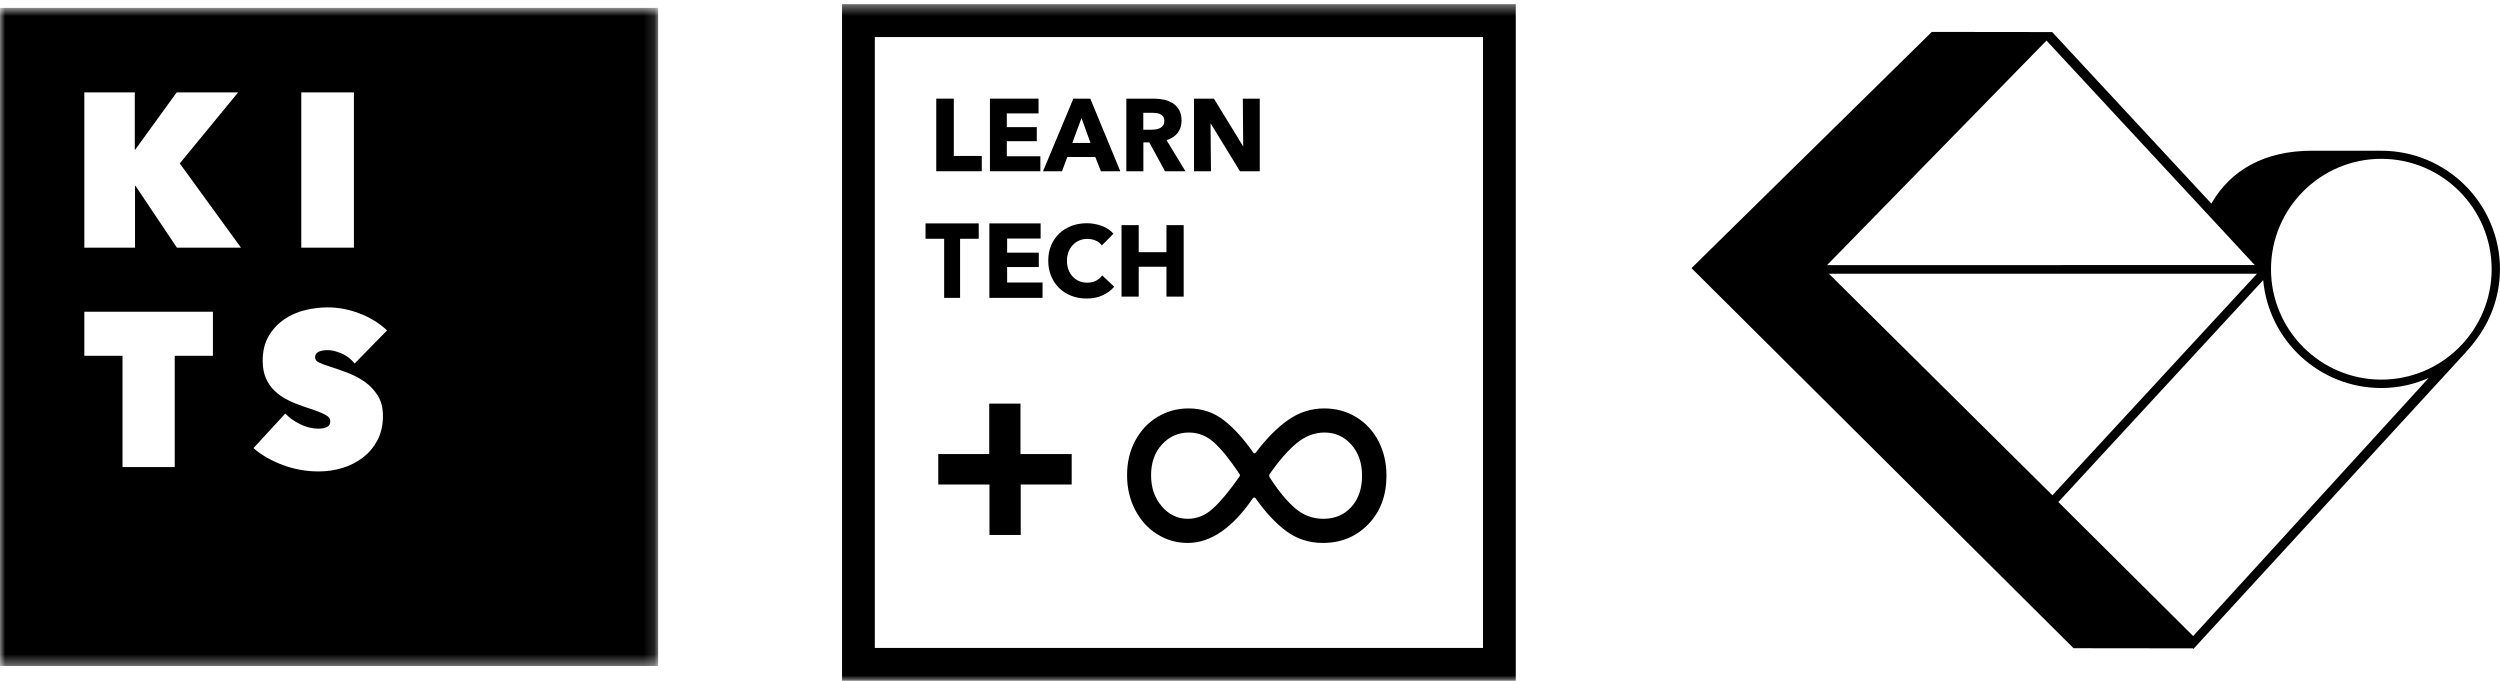
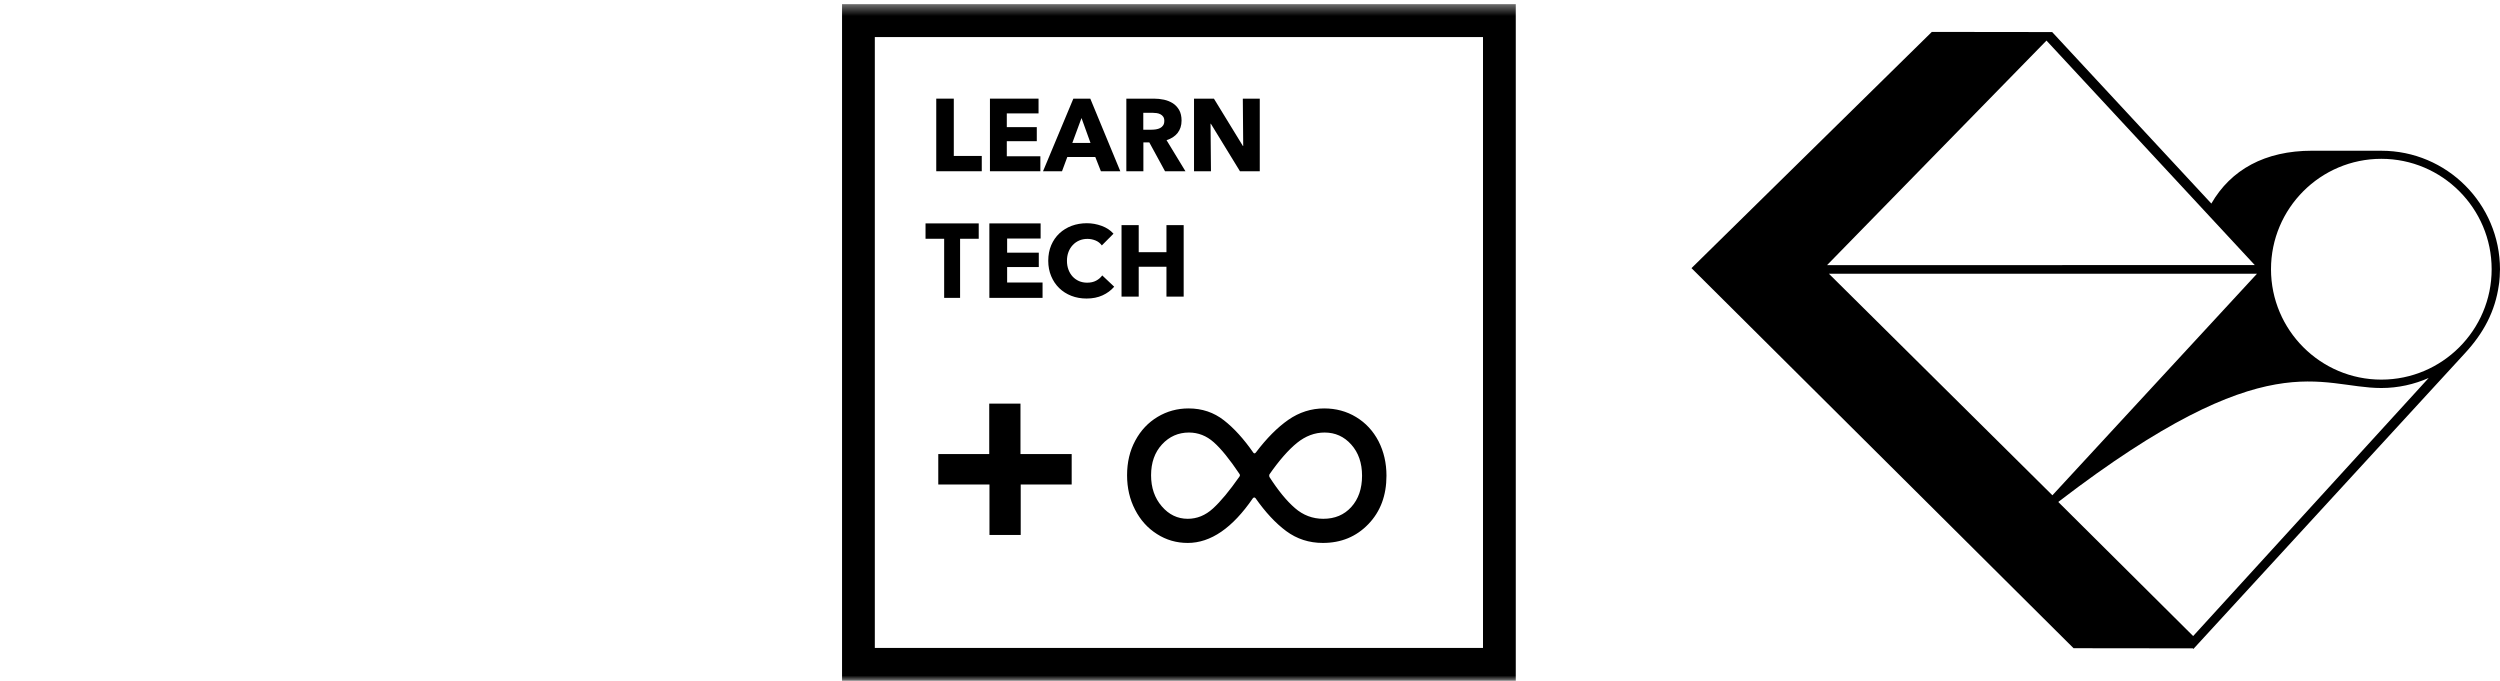
<svg xmlns="http://www.w3.org/2000/svg" xmlns:xlink="http://www.w3.org/1999/xlink" width="235px" height="64px" viewBox="0 0 235 64" version="1.1">
  <title>kitslearn</title>
  <desc>Created with Sketch.</desc>
  <defs>
    <polygon id="path-1" points="0 64 234.964 64 234.964 0.39 0 0.39" />
-     <polygon id="path-3" points="0 0.737 61.866 0.737 61.866 62.602 0 62.602" />
  </defs>
  <g id="Page-1" stroke="none" stroke-width="1" fill="none" fill-rule="evenodd">
    <g id="1.-Home---músico" transform="translate(-512, -2189)">
      <g id="kitslearn" transform="translate(512, 2189)">
        <polygon id="Fill-1" fill="#000000" points="90.248 22.444 90.248 28 88.751 28 88.751 22.444 87 22.444 87 21 92 21 92 22.444" />
        <polygon id="Fill-2" fill="#000000" points="93 28 93 21 97.818 21 97.818 22.422 94.67 22.422 94.67 23.751 97.646 23.751 97.646 25.102 94.67 25.102 94.67 26.556 98 26.556 98 28" />
        <g id="Group-17">
          <path d="M103.639,27.763 C103.203,27.962 102.704,28.062 102.136,28.062 C101.621,28.062 101.143,27.978 100.704,27.806 C100.266,27.636 99.887,27.393 99.566,27.081 C99.245,26.77 98.992,26.392 98.81,25.956 C98.627,25.518 98.535,25.037 98.535,24.513 C98.535,23.975 98.629,23.488 98.814,23.05 C99,22.615 99.257,22.243 99.584,21.936 C99.913,21.63 100.296,21.394 100.738,21.228 C101.179,21.065 101.655,20.983 102.164,20.983 C102.638,20.983 103.1,21.066 103.558,21.233 C104.016,21.402 104.384,21.646 104.668,21.968 L103.572,23.071 C103.421,22.86 103.223,22.705 102.977,22.604 C102.731,22.505 102.48,22.455 102.22,22.455 C101.938,22.455 101.679,22.506 101.443,22.609 C101.205,22.713 101.002,22.859 100.833,23.043 C100.661,23.226 100.529,23.442 100.435,23.691 C100.34,23.941 100.294,24.215 100.294,24.513 C100.294,24.818 100.34,25.095 100.435,25.348 C100.529,25.601 100.66,25.816 100.828,25.998 C100.994,26.177 101.195,26.318 101.427,26.423 C101.661,26.522 101.916,26.572 102.192,26.572 C102.513,26.572 102.794,26.512 103.034,26.384 C103.273,26.257 103.466,26.091 103.61,25.889 L104.734,26.95 C104.439,27.294 104.074,27.564 103.639,27.763" id="Fill-3" fill="#000000" />
          <polygon id="Fill-5" fill="#000000" points="109.647 27.882 109.647 25.074 107.039 25.074 107.039 27.882 105.424 27.882 105.424 21.162 107.039 21.162 107.039 23.706 109.647 23.706 109.647 21.162 111.265 21.162 111.265 27.882" />
          <polygon id="Fill-7" fill="#000000" points="95.947 45.543 95.947 50.286 93.01 50.286 93.01 45.543 88.198 45.543 88.198 42.682 92.988 42.682 92.988 37.94 95.925 37.94 95.925 42.682 100.738 42.682 100.738 45.543" />
          <mask id="mask-2" fill="white">
            <use xlink:href="#path-1" />
          </mask>
          <g id="Clip-10" />
          <path d="M79.152,64 L142.483,64 L142.483,0.39 L79.152,0.39 L79.152,64 Z M82.233,60.905 L139.402,60.905 L139.402,3.486 L82.233,3.486 L82.233,60.905 Z" id="Fill-9" fill="#000000" mask="url(#mask-2)" />
          <polygon id="Fill-11" fill="#000000" mask="url(#mask-2)" points="88.008 16.097 88.008 9.272 89.657 9.272 89.657 14.659 92.286 14.659 92.286 16.097" />
          <polygon id="Fill-12" fill="#000000" mask="url(#mask-2)" points="93.055 16.097 93.055 9.272 97.623 9.272 97.623 10.66 94.639 10.66 94.639 11.951 97.458 11.951 97.458 13.272 94.639 13.272 94.639 14.69 97.795 14.69 97.795 16.097" />
          <path d="M101.662,11.094 L100.798,13.436 L102.507,13.436 L101.662,11.094 Z M103.485,16.097 L102.957,14.756 L100.327,14.756 L99.829,16.097 L98.045,16.097 L100.895,9.273 L102.488,9.273 L105.309,16.097 L103.485,16.097 Z" id="Fill-13" fill="#000000" mask="url(#mask-2)" />
          <path d="M109.445,11.364 C109.445,11.203 109.411,11.072 109.344,10.974 C109.275,10.874 109.189,10.796 109.083,10.743 C108.978,10.687 108.858,10.65 108.727,10.631 C108.594,10.613 108.467,10.603 108.345,10.603 L107.469,10.603 L107.469,12.192 L108.249,12.192 C108.383,12.192 108.521,12.181 108.664,12.159 C108.806,12.135 108.934,12.096 109.05,12.038 C109.164,11.981 109.259,11.896 109.334,11.787 C109.407,11.679 109.445,11.537 109.445,11.364 L109.445,11.364 Z M109.511,16.096 L108.036,13.388 L107.478,13.388 L107.478,16.096 L105.876,16.096 L105.876,9.272 L108.466,9.272 C108.792,9.272 109.11,9.306 109.42,9.373 C109.731,9.442 110.009,9.557 110.256,9.714 C110.501,9.875 110.698,10.089 110.846,10.352 C110.993,10.615 111.067,10.944 111.067,11.334 C111.067,11.797 110.941,12.186 110.692,12.502 C110.442,12.816 110.097,13.04 109.655,13.175 L111.431,16.096 L109.511,16.096 Z" id="Fill-14" fill="#000000" mask="url(#mask-2)" />
          <polygon id="Fill-15" fill="#000000" mask="url(#mask-2)" points="116.556 16.097 113.822 11.633 113.791 11.633 113.831 16.097 112.238 16.097 112.238 9.272 114.108 9.272 116.834 13.725 116.862 13.725 116.825 9.272 118.418 9.272 118.418 16.097" />
          <path d="M127.023,47.657 C127.695,46.914 128.033,45.934 128.033,44.716 C128.033,43.522 127.695,42.546 127.023,41.794 C126.352,41.036 125.51,40.658 124.511,40.658 C123.587,40.658 122.722,40.983 121.915,41.634 C121.114,42.284 120.248,43.269 119.325,44.594 C119.296,44.676 119.296,44.754 119.325,44.831 C120.141,46.103 120.939,47.08 121.717,47.754 C122.495,48.433 123.389,48.767 124.389,48.767 C125.473,48.767 126.352,48.4 127.023,47.657 M114.018,47.798 C114.735,47.147 115.565,46.148 116.513,44.793 C116.566,44.716 116.566,44.632 116.513,44.555 C115.59,43.177 114.783,42.182 114.096,41.574 C113.411,40.964 112.632,40.658 111.762,40.658 C110.763,40.658 109.917,41.032 109.23,41.774 C108.544,42.517 108.201,43.484 108.201,44.676 C108.201,45.842 108.535,46.816 109.211,47.599 C109.882,48.38 110.694,48.767 111.647,48.767 C112.516,48.767 113.309,48.447 114.018,47.798 M127.477,39.206 C128.375,39.75 129.076,40.508 129.58,41.472 C130.077,42.444 130.328,43.522 130.328,44.716 C130.328,46.57 129.763,48.088 128.627,49.267 C127.492,50.447 126.066,51.036 124.35,51.036 C123.061,51.036 121.91,50.666 120.905,49.923 C119.905,49.181 118.944,48.146 118.015,46.822 C117.938,46.744 117.86,46.744 117.779,46.822 C115.856,49.632 113.806,51.036 111.647,51.036 C110.588,51.036 109.626,50.758 108.757,50.2 C107.882,49.647 107.196,48.885 106.698,47.914 C106.196,46.948 105.945,45.866 105.945,44.676 C105.945,43.453 106.201,42.366 106.718,41.414 C107.23,40.459 107.931,39.716 108.815,39.187 C109.698,38.658 110.666,38.392 111.724,38.392 C112.989,38.392 114.096,38.764 115.048,39.507 C116.001,40.251 116.923,41.269 117.823,42.565 C117.899,42.647 117.976,42.634 118.059,42.526 C119.059,41.202 120.074,40.182 121.103,39.464 C122.132,38.75 123.259,38.392 124.471,38.392 C125.578,38.392 126.583,38.662 127.477,39.206" id="Fill-16" fill="#000000" mask="url(#mask-2)" />
        </g>
        <g id="Group-20">
          <mask id="mask-4" fill="white">
            <use xlink:href="#path-3" />
          </mask>
          <g id="Clip-19" />
          <path d="M0,62.603 L61.866,62.603 L61.866,0.737 L0,0.737 L0,62.603 Z M7.928,29.305 L20.014,29.305 L20.014,33.447 L16.424,33.447 L16.424,43.903 L11.517,43.903 L11.517,33.447 L7.928,33.447 L7.928,29.305 Z M16.899,15.362 L22.653,23.281 L16.631,23.281 L12.734,17.468 L12.692,17.468 L12.692,23.281 L7.928,23.281 L7.928,8.683 L12.67,8.683 L12.67,14.063 L12.713,14.063 L16.611,8.683 L22.385,8.683 L16.899,15.362 Z M28.32,23.281 L33.269,23.281 L33.269,8.683 L28.32,8.683 L28.32,23.281 Z M36.385,31.057 L33.335,34.171 C33.005,33.757 32.598,33.443 32.118,33.232 C31.637,33.022 31.204,32.912 30.819,32.912 C30.461,32.912 30.171,32.962 29.952,33.064 C29.734,33.17 29.623,33.338 29.623,33.573 C29.623,33.792 29.736,33.961 29.963,34.066 C30.19,34.179 30.559,34.317 31.066,34.48 C31.588,34.645 32.138,34.837 32.716,35.06 C33.293,35.279 33.826,35.561 34.315,35.912 C34.802,36.261 35.204,36.696 35.52,37.2 C35.837,37.713 35.996,38.342 35.996,39.098 C35.996,39.978 35.82,40.746 35.47,41.399 C35.12,42.052 34.658,42.595 34.088,43.027 C33.517,43.46 32.874,43.785 32.16,43.997 C31.443,44.212 30.715,44.314 29.973,44.314 C29.382,44.314 28.802,44.268 28.231,44.162 C27.659,44.06 27.111,43.911 26.58,43.711 C26.052,43.512 25.553,43.281 25.086,43.015 C24.619,42.744 24.199,42.451 23.828,42.122 L26.818,38.871 C27.163,39.243 27.619,39.575 28.19,39.861 C28.76,40.151 29.347,40.295 29.952,40.295 C30.228,40.295 30.479,40.249 30.705,40.151 C30.932,40.057 31.046,39.877 31.046,39.615 C31.046,39.477 31.009,39.361 30.932,39.262 C30.857,39.165 30.723,39.067 30.531,38.961 C30.337,38.859 30.072,38.746 29.736,38.621 C29.4,38.499 28.978,38.354 28.468,38.186 C27.973,38.022 27.498,37.826 27.046,37.599 C26.592,37.372 26.189,37.094 25.838,36.761 C25.489,36.433 25.208,36.034 25.003,35.576 C24.797,35.114 24.694,34.56 24.694,33.914 C24.694,33.001 24.879,32.231 25.251,31.596 C25.621,30.963 26.1,30.447 26.683,30.04 C27.268,29.633 27.924,29.339 28.654,29.159 C29.382,28.982 30.104,28.893 30.819,28.893 C31.782,28.893 32.76,29.076 33.758,29.448 C34.753,29.82 35.631,30.356 36.385,31.057 L36.385,31.057 Z" id="Fill-18" fill="#000000" mask="url(#mask-4)" />
        </g>
-         <path d="M223.844,35.684 C218.127,35.684 213.474,31.029 213.474,25.307 C213.474,19.585 218.127,14.929 223.844,14.929 C229.562,14.929 234.215,19.585 234.215,25.307 C234.215,31.029 229.562,35.684 223.844,35.684 L223.844,35.684 Z M206.157,59.789 L205.75,59.385 L193.484,47.191 L193.533,47.139 L212.739,26.331 C213.257,32.017 218.028,36.473 223.844,36.473 C225.43,36.473 226.932,36.129 228.296,35.529 L206.157,59.789 Z M212.156,25.731 L192.926,46.557 L171.919,25.733 L212.156,25.731 Z M211.95,24.918 L171.744,24.921 L192.369,3.815 L211.95,24.918 Z M217.337,14.168 C212.906,14.168 209.702,15.95 207.867,19.135 L192.904,3.014 L181.592,3 L159,25.205 L194.915,60.932 L206.125,60.945 L206.18,61 L231.709,33.199 C233.44,31.325 234.549,29.283 234.897,26.758 C234.906,26.683 234.922,26.612 234.93,26.536 C234.968,26.201 234.986,25.859 234.991,25.51 C234.992,25.447 235,25.384 235,25.322 C234.992,19.161 230,14.17 223.844,14.17 C223.733,14.17 217.337,14.168 217.337,14.168 L217.337,14.168 Z" id="Fill-21" fill="#000000" />
+         <path d="M223.844,35.684 C218.127,35.684 213.474,31.029 213.474,25.307 C213.474,19.585 218.127,14.929 223.844,14.929 C229.562,14.929 234.215,19.585 234.215,25.307 C234.215,31.029 229.562,35.684 223.844,35.684 L223.844,35.684 Z M206.157,59.789 L205.75,59.385 L193.484,47.191 L193.533,47.139 C213.257,32.017 218.028,36.473 223.844,36.473 C225.43,36.473 226.932,36.129 228.296,35.529 L206.157,59.789 Z M212.156,25.731 L192.926,46.557 L171.919,25.733 L212.156,25.731 Z M211.95,24.918 L171.744,24.921 L192.369,3.815 L211.95,24.918 Z M217.337,14.168 C212.906,14.168 209.702,15.95 207.867,19.135 L192.904,3.014 L181.592,3 L159,25.205 L194.915,60.932 L206.125,60.945 L206.18,61 L231.709,33.199 C233.44,31.325 234.549,29.283 234.897,26.758 C234.906,26.683 234.922,26.612 234.93,26.536 C234.968,26.201 234.986,25.859 234.991,25.51 C234.992,25.447 235,25.384 235,25.322 C234.992,19.161 230,14.17 223.844,14.17 C223.733,14.17 217.337,14.168 217.337,14.168 L217.337,14.168 Z" id="Fill-21" fill="#000000" />
      </g>
    </g>
  </g>
</svg>